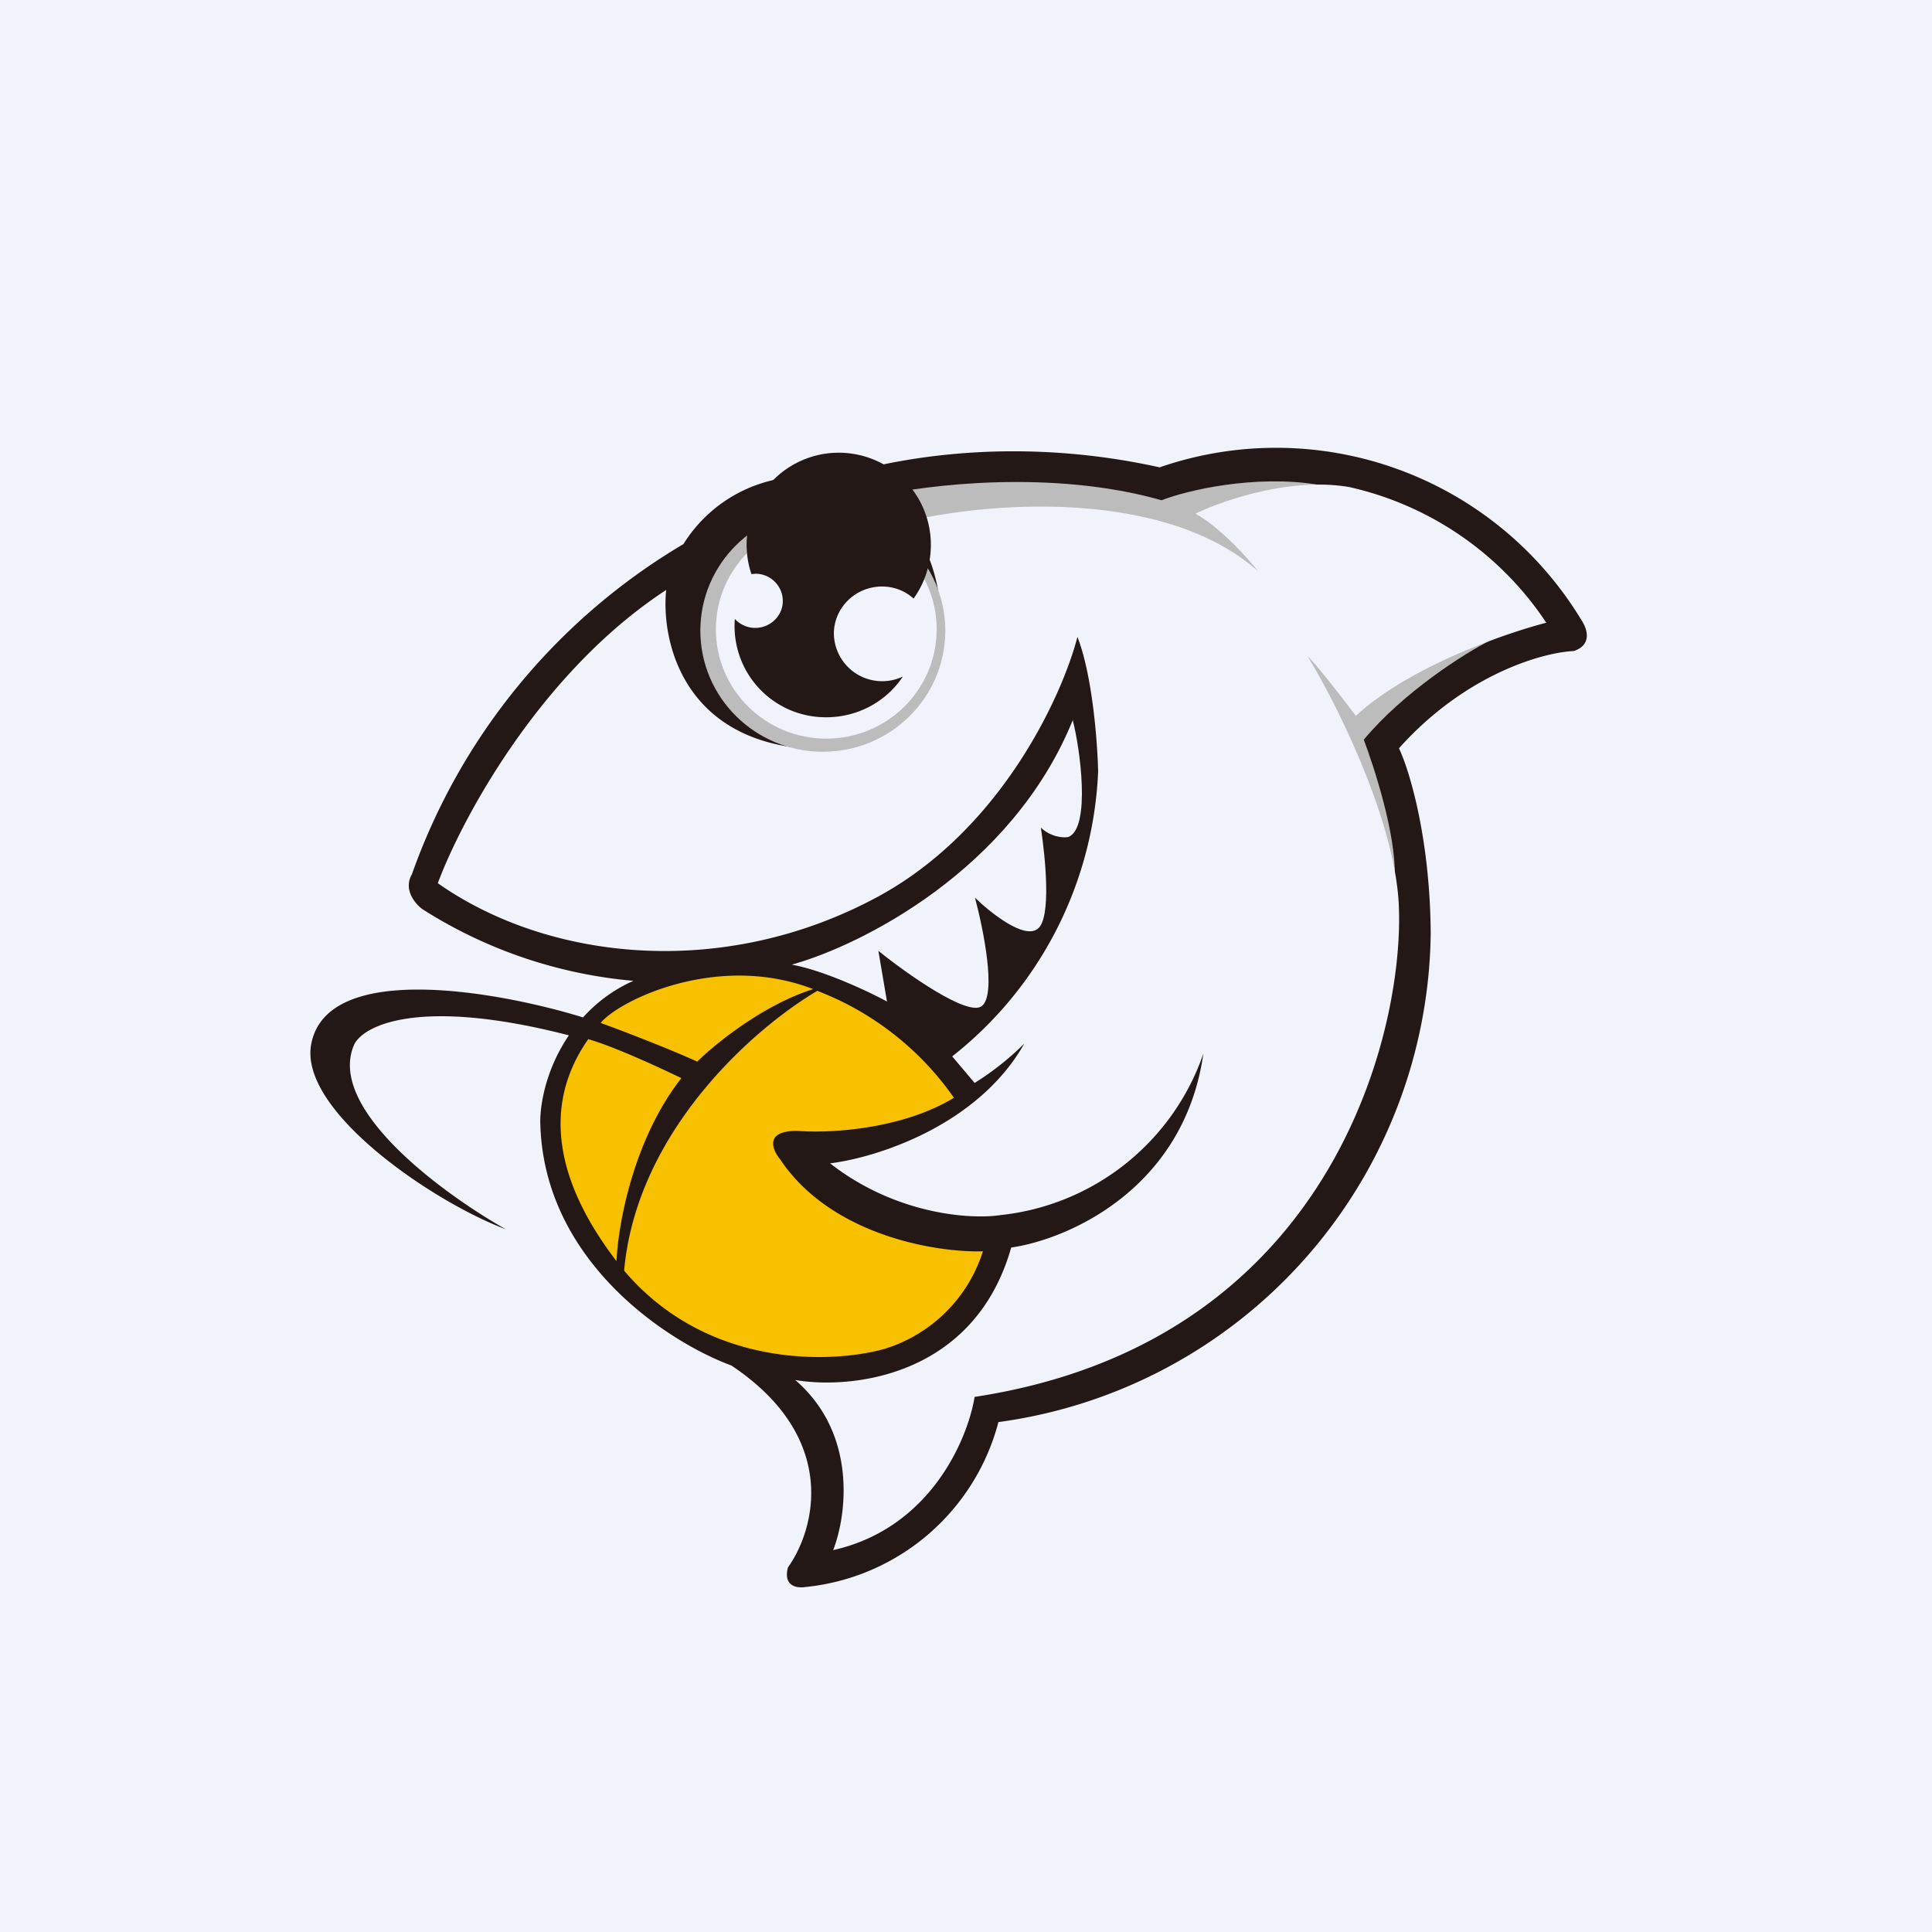
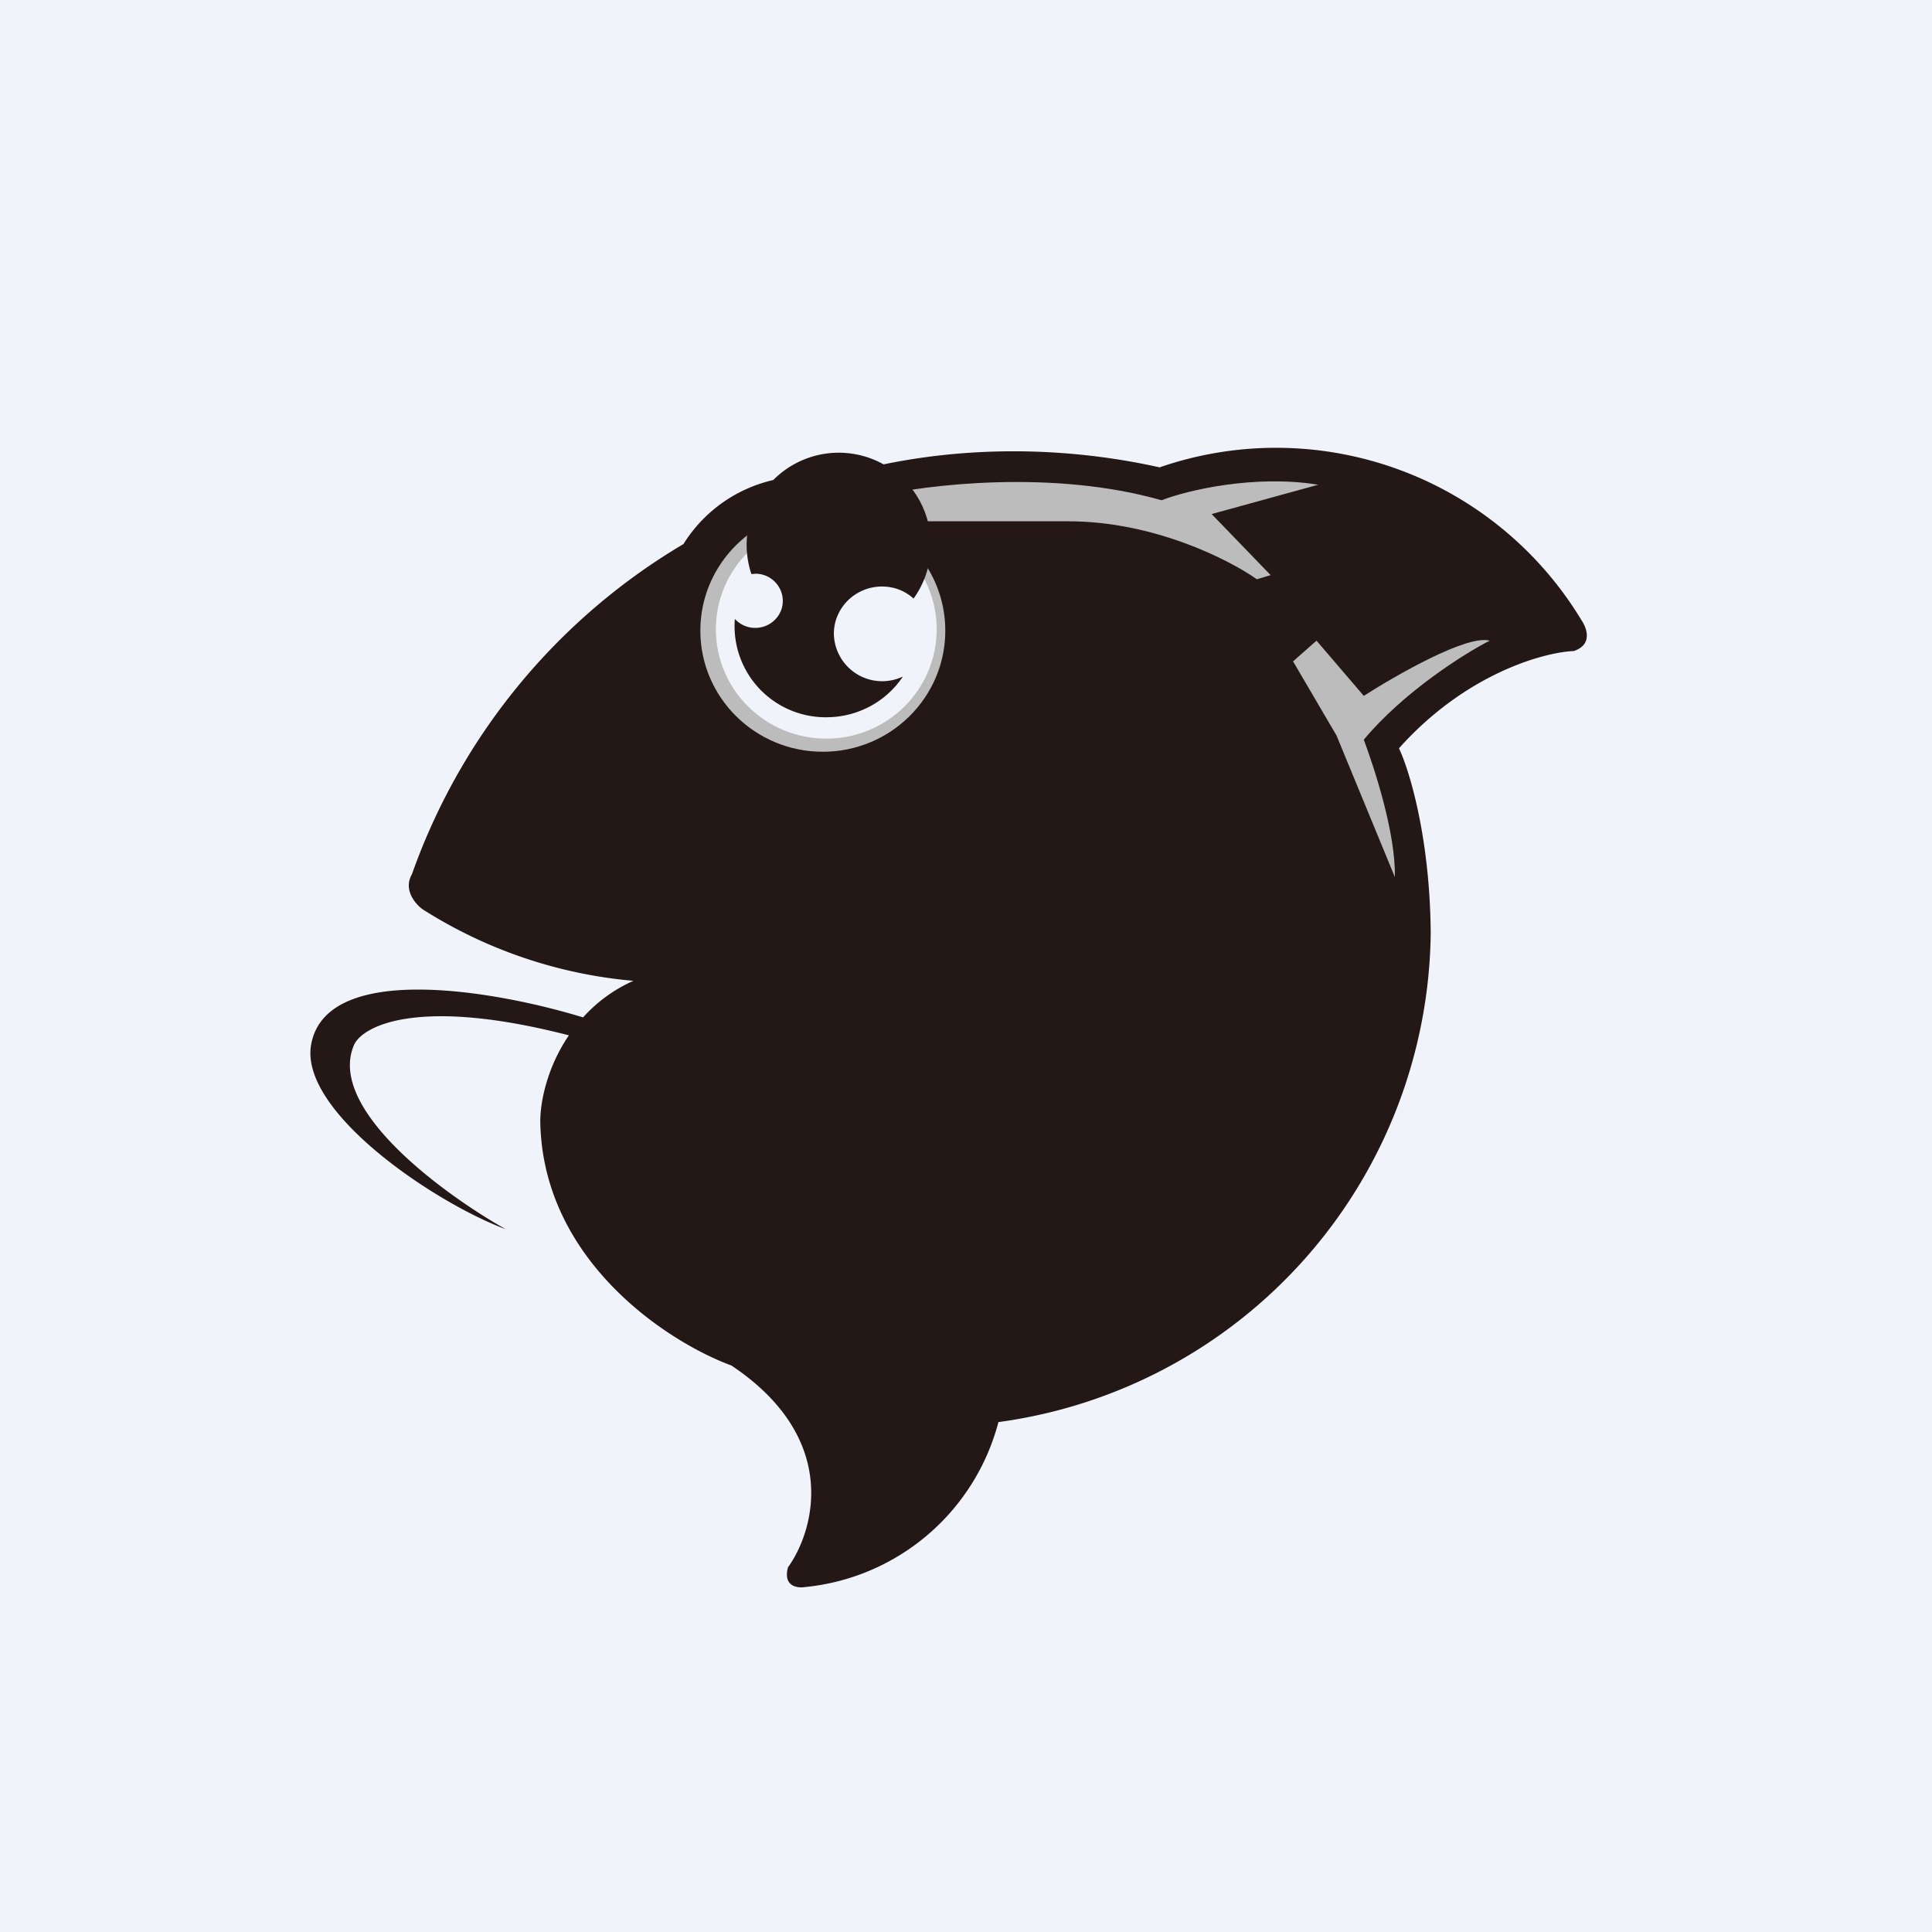
<svg xmlns="http://www.w3.org/2000/svg" width="56" height="56">
  <path fill="#F0F3FA" d="M0 0h56v56H0z" />
  <path fill="#231815" d="M33.63 13.54a10.34 10.34 0 0 1 12.2 4.42c.16.23.35.72-.21.91-.9.04-3.15.67-5.07 2.82.3.63.9 2.59.92 5.36a14.47 14.47 0 0 1-12.53 14.17A6.45 6.45 0 0 1 23.35 46c-.23.04-.66-.01-.51-.57.77-1.07 1.52-3.74-1.64-5.85-1.82-.67-5.47-3.02-5.54-7.07 0-.58.2-1.58.83-2.5-4.3-1.11-5.94-.3-6.22.26-.83 1.85 2.58 4.34 4.39 5.36-2.07-.77-6-3.42-5.64-5.36.45-2.43 5.41-1.54 7.88-.78.37-.41.85-.79 1.46-1.06a13.58 13.58 0 0 1-6.12-2.08c-.2-.15-.56-.56-.3-1.01a18.15 18.15 0 0 1 7.87-9.57 4.16 4.16 0 0 1 4.24-1.9l.13-.04c.74-.23 4.5-1.38 9.45-.28z" />
  <path fill="#BCBCBC" d="M25.42 14.38c.39.21.76.57.91.73h4.64c2.48 0 4.67 1.12 5.46 1.68l.4-.12-1.71-1.77 3.09-.85c-1.84-.3-3.8.16-4.54.45-3.16-.9-6.81-.45-8.25-.12zm14.11 7.06c1.16-1.39 2.92-2.5 3.65-2.87-.66-.18-2.71 1-3.65 1.6l-1.37-1.6-.68.6 1.26 2.15 1.69 4.1c.03-1.26-.6-3.18-.9-3.98z" />
-   <path fill="#F0F3FA" d="M19.31 17.1c-3.67 2.4-5.94 6.67-6.62 8.5 3.2 2.25 8.27 2.81 12.74.4 3.58-1.93 5.36-5.83 5.8-7.54.44 1.13.58 3.07.6 3.9a11.1 11.1 0 0 1-4.23 8.26l.65.77a8.29 8.29 0 0 0 1.44-1.14c-1.36 2.4-4.32 3.31-5.63 3.47 1.92 1.5 4.1 1.63 4.94 1.5a7 7 0 0 0 5.88-4.68c-.56 3.94-3.95 5.39-5.57 5.62-1.06 3.74-4.62 4.12-6.26 3.84 1.81 1.56 1.49 3.93 1.1 4.93 2.82-.63 3.9-3.22 4.1-4.44C38.94 38.86 40.8 29.34 40.53 26c-.21-2.47-1.84-5.69-2.63-6.98.26.24 1.04 1.25 1.4 1.73 1.53-1.42 4.32-2.39 5.52-2.7a9.29 9.29 0 0 0-5.7-3.93c-1.7-.3-3.69.39-4.47.77.7.38 1.5 1.27 1.82 1.67-2.75-2.44-7.9-1.99-10.15-1.45.86 1.13.9 2.18.98 2.86 0 3.23-2.49 3.87-3.83 3.74-3.7-.24-4.31-3.17-4.16-4.61z" />
-   <path fill="#F0F3FA" d="M31.1 20.86c-1.76 4.36-6.16 6.55-8.15 7.1.93.17 2.23.78 2.76 1.07l-.25-1.47c.83.67 2.6 1.92 3 1.6.43-.34.04-2.24-.2-3.14.44.43 1.43 1.22 1.82.9.4-.3.22-2.08.09-2.93.3.28.66.3.8.27.65-.27.34-2.57.12-3.4z" />
  <ellipse cx="23.85" cy="18.28" fill="#BCBCBC" rx="3.55" ry="3.51" />
  <ellipse cx="23.95" cy="18.24" fill="#F0F3FA" rx="3.2" ry="3.17" />
  <path fill="#231815" d="M25.56 17c.36 0 .68.13.92.35a2.67 2.67 0 1 0-4.7-.71l.12-.01c.43 0 .79.35.79.79 0 .43-.36.78-.8.78a.8.8 0 0 1-.59-.26 2.64 2.64 0 0 0 2.65 2.85c.93 0 1.75-.47 2.22-1.18a1.4 1.4 0 0 1-2-1.24c0-.75.62-1.37 1.4-1.37z" />
-   <path fill="#F8C100" d="M27.65 31.82a8.57 8.57 0 0 0-3.96-3.1c-1.77 1.04-5.23 4.02-5.6 8.11 2.4 2.83 6 2.7 7.54 2.27a4.32 4.32 0 0 0 2.86-2.83c-1.34.04-4.4-.45-5.88-2.67-.23-.28-.46-.84.53-.82.86.07 2.98-.03 4.51-.96zm-9.78 4.73c.05-1.1.5-3.54 1.88-5.3-.6-.29-1.93-.91-2.7-1.13-.7 1.01-1.7 3.13.8 6.41l.02.02zm-.46-6.9c.64.23 1.98.75 2.8 1.12.51-.5 1.9-1.64 3.36-2.1-2.76-1.07-5.62.32-6.16.98z" />
</svg>